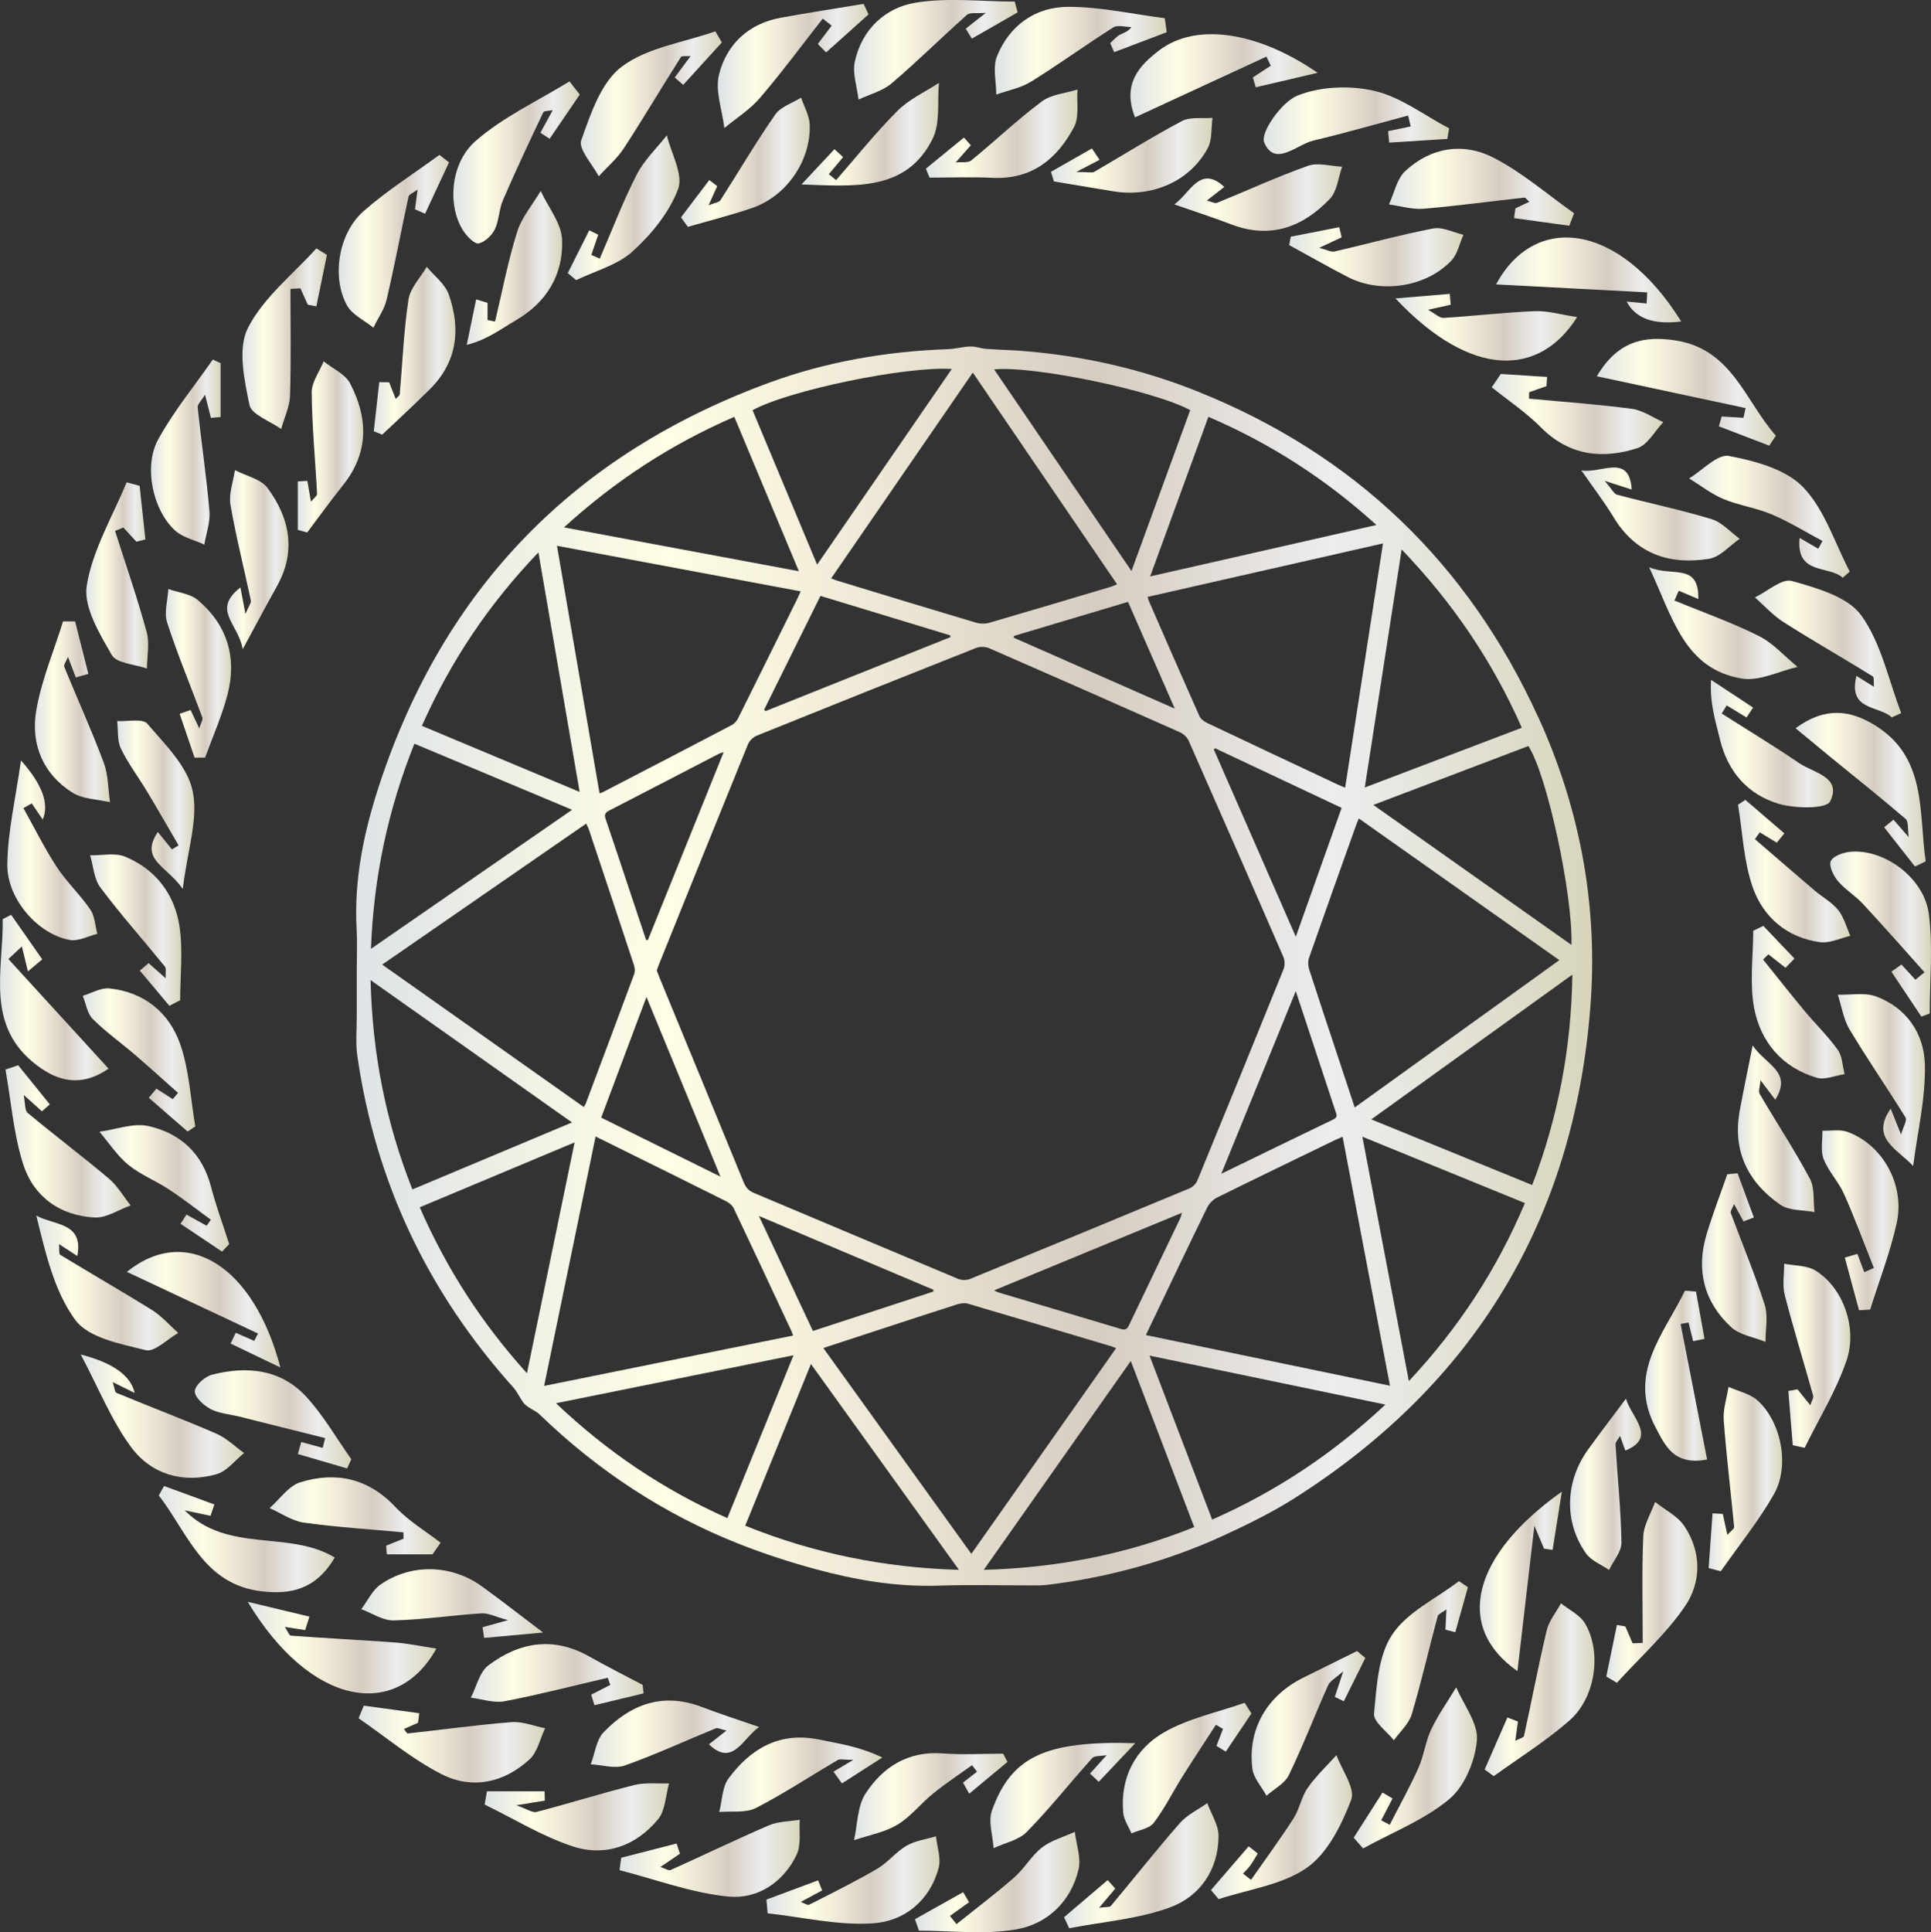
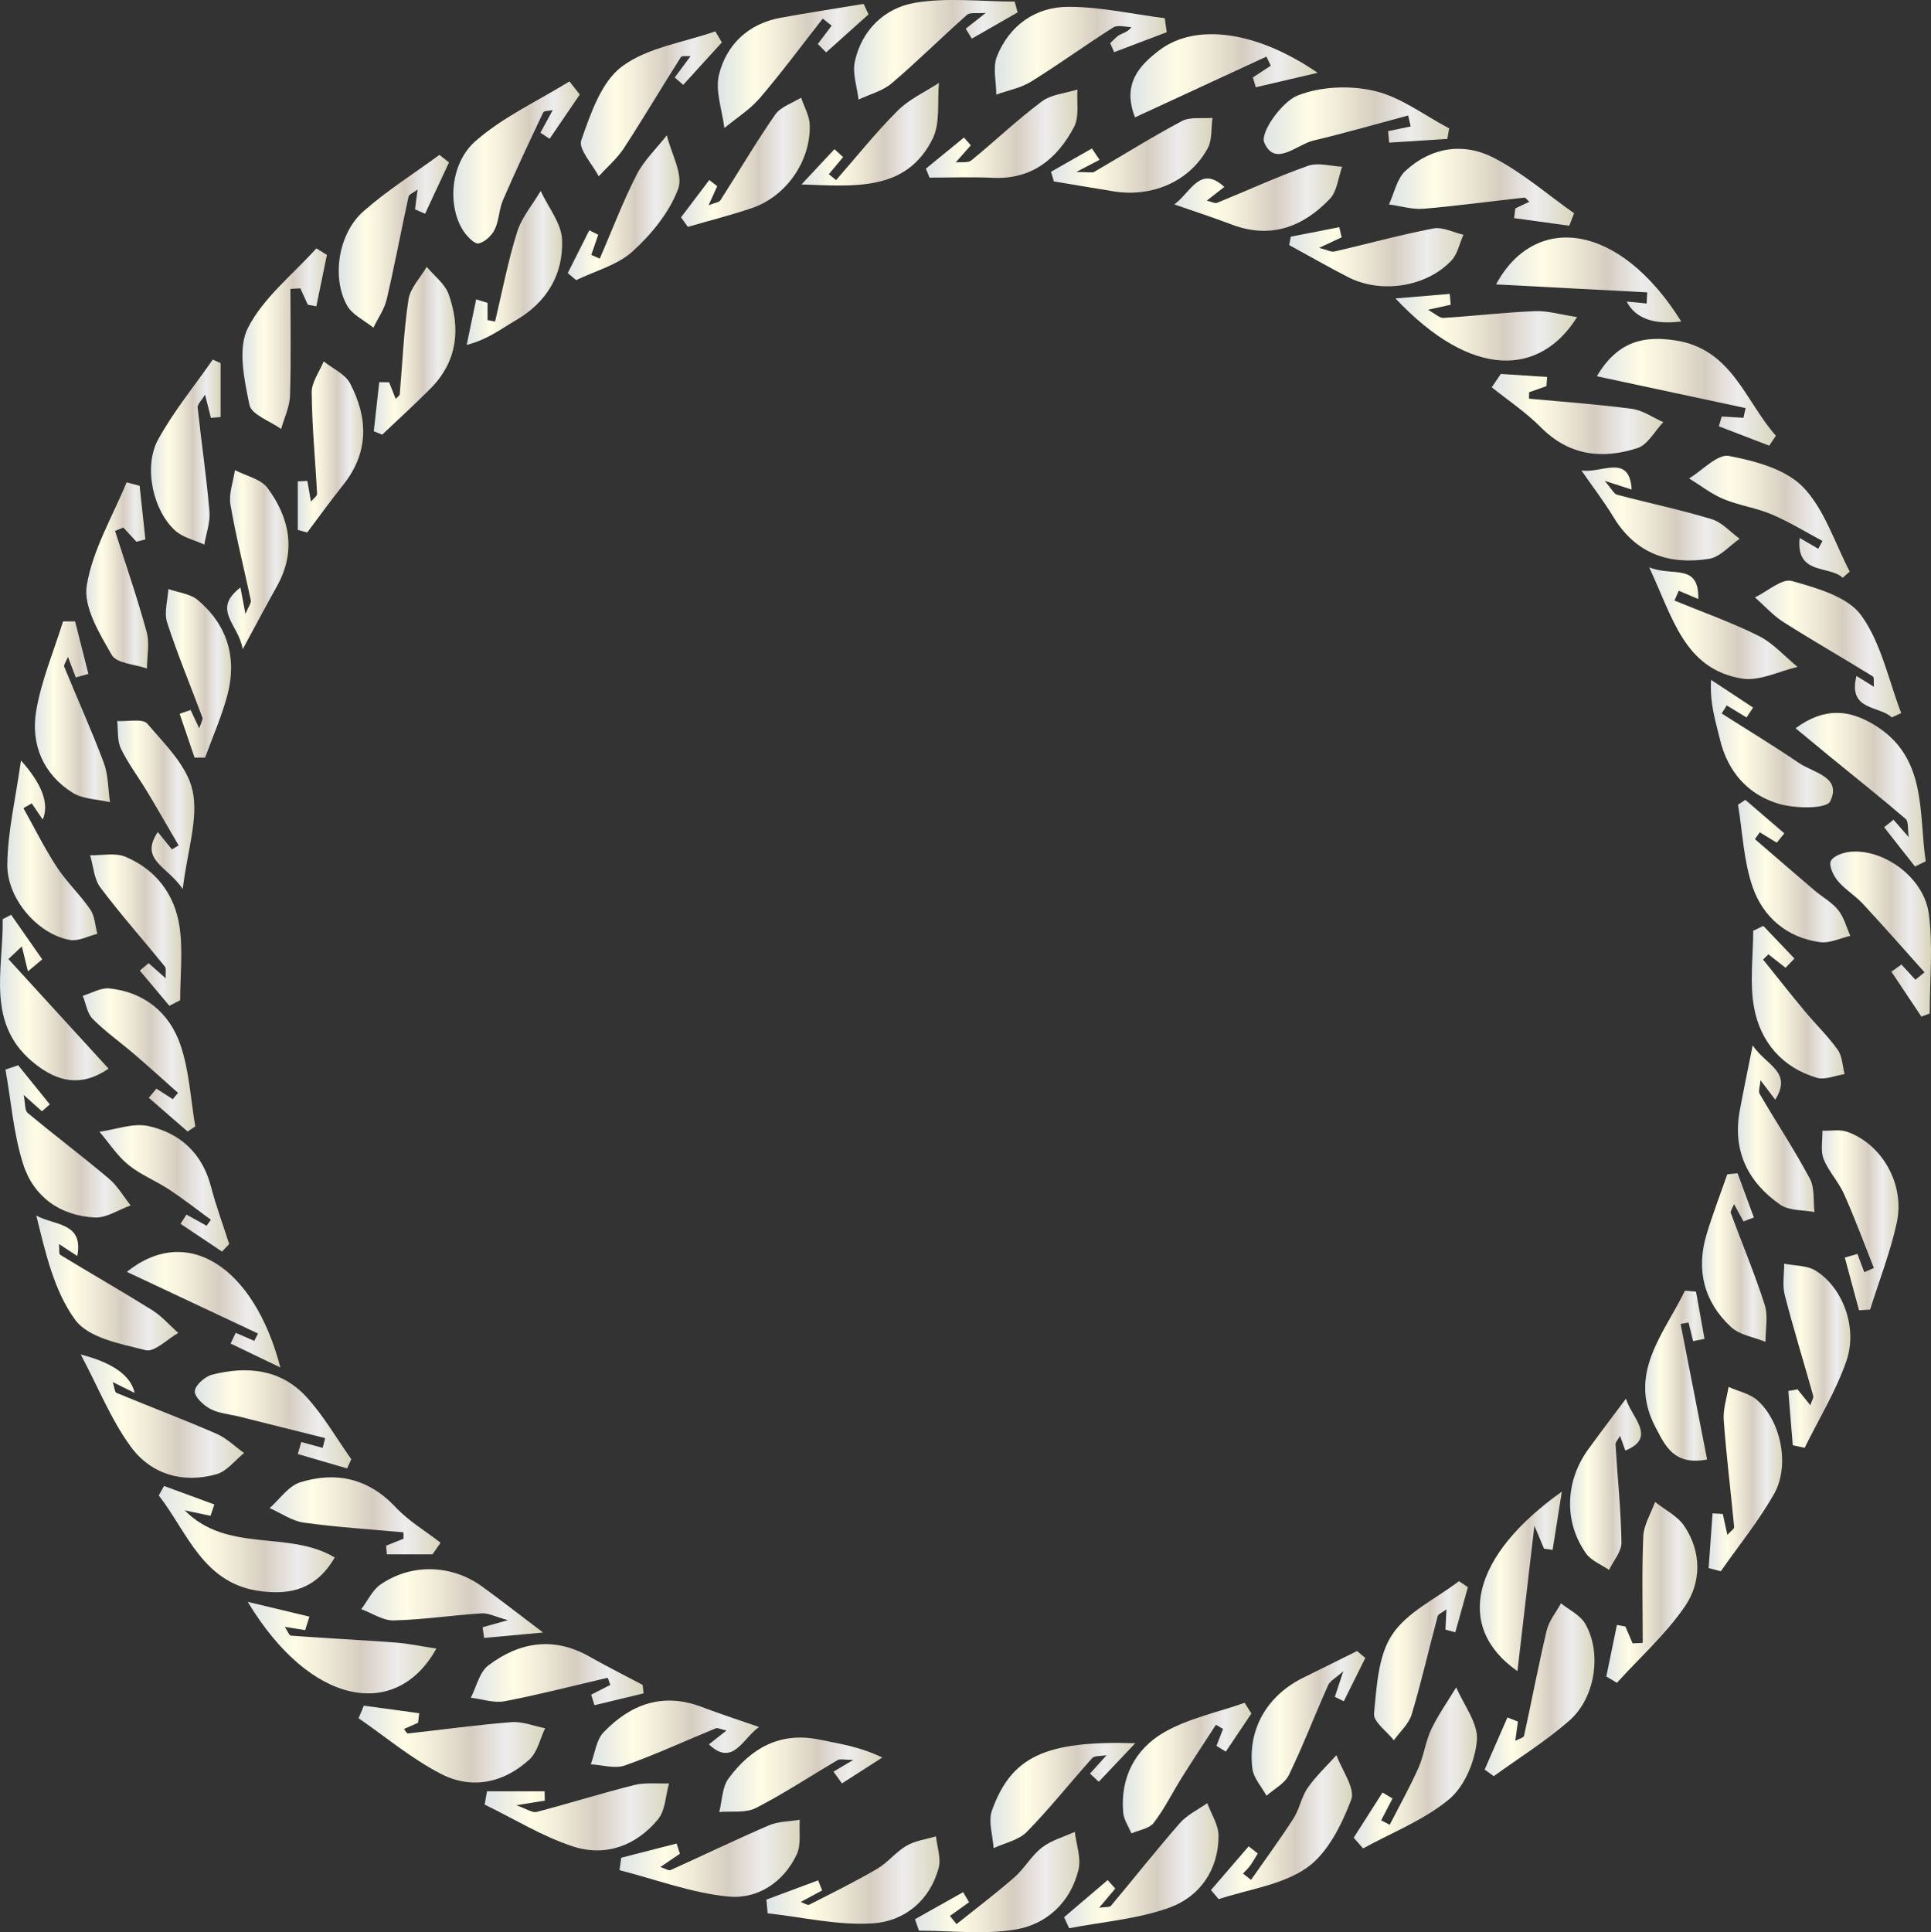
<svg xmlns="http://www.w3.org/2000/svg" xmlns:xlink="http://www.w3.org/1999/xlink" id="Layer_1" data-name="Layer 1" viewBox="0 0 512 512.27">
  <rect x="0" y="0" width="512" height="512.27" fill="#333333" stroke="none" />
  <defs>
    <style>
      .cls-1 {
        fill: url(#White_Gold);
      }

      .cls-2 {
        fill: url(#White_Gold-8);
      }

      .cls-3 {
        fill: url(#White_Gold-9);
      }

      .cls-4 {
        fill: url(#White_Gold-6);
      }

      .cls-5 {
        fill: url(#White_Gold-7);
      }

      .cls-6 {
        fill: url(#White_Gold-4);
      }

      .cls-7 {
        fill: url(#White_Gold-5);
      }

      .cls-8 {
        fill: url(#White_Gold-2);
      }

      .cls-9 {
        fill: url(#White_Gold-3);
      }

      .cls-10 {
        fill: url(#White_Gold-42);
      }

      .cls-11 {
        fill: url(#White_Gold-41);
      }

      .cls-12 {
        fill: url(#White_Gold-40);
      }

      .cls-13 {
        fill: url(#White_Gold-47);
      }

      .cls-14 {
        fill: url(#White_Gold-46);
      }

      .cls-15 {
        fill: url(#White_Gold-45);
      }

      .cls-16 {
        fill: url(#White_Gold-44);
      }

      .cls-17 {
        fill: url(#White_Gold-43);
      }

      .cls-18 {
        fill: url(#White_Gold-36);
      }

      .cls-19 {
        fill: url(#White_Gold-37);
      }

      .cls-20 {
        fill: url(#White_Gold-30);
      }

      .cls-21 {
        fill: url(#White_Gold-31);
      }

      .cls-22 {
        fill: url(#White_Gold-39);
      }

      .cls-23 {
        fill: url(#White_Gold-38);
      }

      .cls-24 {
        fill: url(#White_Gold-32);
      }

      .cls-25 {
        fill: url(#White_Gold-33);
      }

      .cls-26 {
        fill: url(#White_Gold-34);
      }

      .cls-27 {
        fill: url(#White_Gold-35);
      }

      .cls-28 {
        fill: url(#White_Gold-56);
      }

      .cls-29 {
        fill: url(#White_Gold-29);
      }

      .cls-30 {
        fill: url(#White_Gold-28);
      }

      .cls-31 {
        fill: url(#White_Gold-59);
      }

      .cls-32 {
        fill: url(#White_Gold-58);
      }

      .cls-33 {
        fill: url(#White_Gold-57);
      }

      .cls-34 {
        fill: url(#White_Gold-54);
      }

      .cls-35 {
        fill: url(#White_Gold-55);
      }

      .cls-36 {
        fill: url(#White_Gold-52);
      }

      .cls-37 {
        fill: url(#White_Gold-53);
      }

      .cls-38 {
        fill: url(#White_Gold-50);
      }

      .cls-39 {
        fill: url(#White_Gold-51);
      }

      .cls-40 {
        fill: url(#White_Gold-78);
      }

      .cls-41 {
        fill: url(#White_Gold-48);
      }

      .cls-42 {
        fill: url(#White_Gold-49);
      }

      .cls-43 {
        fill: url(#White_Gold-77);
      }

      .cls-44 {
        fill: url(#White_Gold-74);
      }

      .cls-45 {
        fill: url(#White_Gold-71);
      }

      .cls-46 {
        fill: url(#White_Gold-76);
      }

      .cls-47 {
        fill: url(#White_Gold-79);
      }

      .cls-48 {
        fill: url(#White_Gold-75);
      }

      .cls-49 {
        fill: url(#White_Gold-73);
      }

      .cls-50 {
        fill: url(#White_Gold-70);
      }

      .cls-51 {
        fill: url(#White_Gold-72);
      }

      .cls-52 {
        fill: url(#White_Gold-21);
      }

      .cls-53 {
        fill: url(#White_Gold-20);
      }

      .cls-54 {
        fill: url(#White_Gold-23);
      }

      .cls-55 {
        fill: url(#White_Gold-22);
      }

      .cls-56 {
        fill: url(#White_Gold-25);
      }

      .cls-57 {
        fill: url(#White_Gold-24);
      }

      .cls-58 {
        fill: url(#White_Gold-27);
      }

      .cls-59 {
        fill: url(#White_Gold-26);
      }

      .cls-60 {
        fill: url(#White_Gold-11);
      }

      .cls-61 {
        fill: url(#White_Gold-15);
      }

      .cls-62 {
        fill: url(#White_Gold-18);
      }

      .cls-63 {
        fill: url(#White_Gold-13);
      }

      .cls-64 {
        fill: url(#White_Gold-16);
      }

      .cls-65 {
        fill: url(#White_Gold-14);
      }

      .cls-66 {
        fill: url(#White_Gold-19);
      }

      .cls-67 {
        fill: url(#White_Gold-17);
      }

      .cls-68 {
        fill: url(#White_Gold-12);
      }

      .cls-69 {
        fill: url(#White_Gold-10);
      }

      .cls-70 {
        fill: url(#White_Gold-63);
      }

      .cls-71 {
        fill: url(#White_Gold-64);
      }

      .cls-72 {
        fill: url(#White_Gold-61);
      }

      .cls-73 {
        fill: url(#White_Gold-69);
      }

      .cls-74 {
        fill: url(#White_Gold-81);
      }

      .cls-75 {
        fill: url(#White_Gold-60);
      }

      .cls-76 {
        fill: url(#White_Gold-67);
      }

      .cls-77 {
        fill: url(#White_Gold-62);
      }

      .cls-78 {
        fill: url(#White_Gold-68);
      }

      .cls-79 {
        fill: url(#White_Gold-65);
      }

      .cls-80 {
        fill: url(#White_Gold-66);
      }

      .cls-81 {
        fill: url(#White_Gold-80);
      }
    </style>
    <linearGradient id="White_Gold" data-name="White Gold" x1="393.65" y1="447.97" x2="422.77" y2="447.97" gradientUnits="userSpaceOnUse">
      <stop offset="0" stop-color="#dee3e6" />
      <stop offset=".25" stop-color="#fffde5" />
      <stop offset=".4" stop-color="#f0ebd8" />
      <stop offset=".6" stop-color="#d6cdc1" />
      <stop offset=".79" stop-color="#ededee" />
      <stop offset="1" stop-color="#d8d5bb" />
    </linearGradient>
    <linearGradient id="White_Gold-2" data-name="White Gold" x1="190.32" y1="17.49" x2="230.29" y2="17.49" xlink:href="#White_Gold" />
    <linearGradient id="White_Gold-3" data-name="White Gold" x1="95.08" y1="462.39" x2="144.54" y2="462.39" xlink:href="#White_Gold" />
    <linearGradient id="White_Gold-4" data-name="White Gold" x1="89.82" y1="63.95" x2="119.06" y2="63.95" xlink:href="#White_Gold" />
    <linearGradient id="White_Gold-5" data-name="White Gold" x1="282.13" y1="494.62" x2="323.1" y2="494.62" xlink:href="#White_Gold" />
    <linearGradient id="White_Gold-6" data-name="White Gold" x1="368.26" y1="49.64" x2="417.36" y2="49.64" xlink:href="#White_Gold" />
    <linearGradient id="White_Gold-7" data-name="White Gold" x1="64.27" y1="89.78" x2="86.68" y2="89.78" xlink:href="#White_Gold" />
    <linearGradient id="White_Gold-8" data-name="White Gold" x1="9.25" y1="188.69" x2="29.17" y2="188.69" xlink:href="#White_Gold" />
    <linearGradient id="White_Gold-9" data-name="White Gold" x1="242.61" y1="498.96" x2="286.19" y2="498.96" xlink:href="#White_Gold" />
    <linearGradient id="White_Gold-10" data-name="White Gold" x1="465.32" y1="172.07" x2="504.1" y2="172.07" xlink:href="#White_Gold" />
    <linearGradient id="White_Gold-11" data-name="White Gold" x1="154" y1="27.52" x2="191.4" y2="27.52" xlink:href="#White_Gold" />
    <linearGradient id="White_Gold-12" data-name="White Gold" x1="65.7" y1="436.8" x2="115.71" y2="436.8" xlink:href="#White_Gold" />
    <linearGradient id="White_Gold-13" data-name="White Gold" x1="425.91" y1="422.16" x2="450.06" y2="422.16" xlink:href="#White_Gold" />
    <linearGradient id="White_Gold-14" data-name="White Gold" x1="9.63" y1="340.15" x2="47.27" y2="340.15" xlink:href="#White_Gold" />
    <linearGradient id="White_Gold-15" data-name="White Gold" x1="483.06" y1="323.51" x2="503.39" y2="323.51" xlink:href="#White_Gold" />
    <linearGradient id="White_Gold-16" data-name="White Gold" x1="396.69" y1="74.47" x2="445.78" y2="74.47" xlink:href="#White_Gold" />
    <linearGradient id="White_Gold-17" data-name="White Gold" x1="164.26" y1="492.66" x2="212.05" y2="492.66" xlink:href="#White_Gold" />
    <linearGradient id="White_Gold-18" data-name="White Gold" x1="226.47" y1="13.21" x2="269.83" y2="13.21" xlink:href="#White_Gold" />
    <linearGradient id="White_Gold-19" data-name="White Gold" x1="128.49" y1="481.67" x2="177.4" y2="481.67" xlink:href="#White_Gold" />
    <linearGradient id="White_Gold-20" data-name="White Gold" x1="447.87" y1="137" x2="490.47" y2="137" xlink:href="#White_Gold" />
    <linearGradient id="White_Gold-21" data-name="White Gold" x1="321.09" y1="484.41" x2="358.5" y2="484.41" xlink:href="#White_Gold" />
    <linearGradient id="White_Gold-22" data-name="White Gold" x1="263.77" y1="13.45" x2="309.36" y2="13.45" xlink:href="#White_Gold" />
    <linearGradient id="White_Gold-23" data-name="White Gold" x1="42.09" y1="408.05" x2="88.75" y2="408.05" xlink:href="#White_Gold" />
    <linearGradient id="White_Gold-24" data-name="White Gold" x1="423.4" y1="104.01" x2="470.87" y2="104.01" xlink:href="#White_Gold" />
    <linearGradient id="White_Gold-25" data-name="White Gold" x1="21.42" y1="375.44" x2="64.73" y2="375.44" xlink:href="#White_Gold" />
    <linearGradient id="White_Gold-26" data-name="White Gold" x1="22.88" y1="152.55" x2="39.28" y2="152.55" xlink:href="#White_Gold" />
    <linearGradient id="White_Gold-27" data-name="White Gold" x1="203.2" y1="498.42" x2="249.09" y2="498.42" xlink:href="#White_Gold" />
    <linearGradient id="White_Gold-28" data-name="White Gold" x1="299.75" y1="20.08" x2="349.37" y2="20.08" xlink:href="#White_Gold" />
    <linearGradient id="White_Gold-29" data-name="White Gold" x1="335.07" y1="32.01" x2="384.23" y2="32.01" xlink:href="#White_Gold" />
    <linearGradient id="White_Gold-30" data-name="White Gold" x1="120.2" y1="43.05" x2="153.73" y2="43.05" xlink:href="#White_Gold" />
    <linearGradient id="White_Gold-31" data-name="White Gold" x1="472.89" y1="359.44" x2="490.61" y2="359.44" xlink:href="#White_Gold" />
    <linearGradient id="White_Gold-32" data-name="White Gold" x1="358.93" y1="468.7" x2="391.63" y2="468.7" xlink:href="#White_Gold" />
    <linearGradient id="White_Gold-33" data-name="White Gold" x1="40.02" y1="119.86" x2="58.49" y2="119.86" xlink:href="#White_Gold" />
    <linearGradient id="White_Gold-34" data-name="White Gold" x1="476.1" y1="209.36" x2="510.61" y2="209.36" xlink:href="#White_Gold" />
    <linearGradient id="White_Gold-35" data-name="White Gold" x1="453.04" y1="392.13" x2="472.52" y2="392.13" xlink:href="#White_Gold" />
    <linearGradient id="White_Gold-36" data-name="White Gold" x1="487.29" y1="286.33" x2="510.39" y2="286.33" xlink:href="#White_Gold" />
    <linearGradient id="White_Gold-37" data-name="White Gold" x1="1.45" y1="302.61" x2="34.63" y2="302.61" xlink:href="#White_Gold" />
    <linearGradient id="White_Gold-38" data-name="White Gold" x1="1.94" y1="225.44" x2="25.81" y2="225.44" xlink:href="#White_Gold" />
    <linearGradient id="White_Gold-39" data-name="White Gold" x1="485.29" y1="247.63" x2="512" y2="247.63" xlink:href="#White_Gold" />
    <linearGradient id="White_Gold-40" data-name="White Gold" x1="0" y1="264.46" x2="28.8" y2="264.46" xlink:href="#White_Gold" />
    <linearGradient id="White_Gold-41" data-name="White Gold" x1="392.36" y1="419.24" x2="414.13" y2="419.24" xlink:href="#White_Gold" />
    <linearGradient id="White_Gold-42" data-name="White Gold" x1="99.1" y1="93.01" x2="120.75" y2="93.01" xlink:href="#White_Gold" />
    <linearGradient id="White_Gold-43" data-name="White Gold" x1="311.36" y1="52.38" x2="355.87" y2="52.38" xlink:href="#White_Gold" />
    <linearGradient id="White_Gold-44" data-name="White Gold" x1="33.63" y1="347.24" x2="74.34" y2="347.24" xlink:href="#White_Gold" />
    <linearGradient id="White_Gold-45" data-name="White Gold" x1="341.82" y1="68.07" x2="388.03" y2="68.07" xlink:href="#White_Gold" />
    <linearGradient id="White_Gold-46" data-name="White Gold" x1="437.29" y1="165.2" x2="476.63" y2="165.2" xlink:href="#White_Gold" />
    <linearGradient id="White_Gold-47" data-name="White Gold" x1="60.23" y1="148.38" x2="76.5" y2="148.38" xlink:href="#White_Gold" />
    <linearGradient id="White_Gold-48" data-name="White Gold" x1="21.95" y1="281" x2="51.79" y2="281" xlink:href="#White_Gold" />
    <linearGradient id="White_Gold-49" data-name="White Gold" x1="464.48" y1="265.69" x2="489.09" y2="265.69" xlink:href="#White_Gold" />
    <linearGradient id="White_Gold-50" data-name="White Gold" x1="460.83" y1="230.94" x2="490.6" y2="230.94" xlink:href="#White_Gold" />
    <linearGradient id="White_Gold-51" data-name="White Gold" x1="124.84" y1="443.99" x2="170.64" y2="443.99" xlink:href="#White_Gold" />
    <linearGradient id="White_Gold-52" data-name="White Gold" x1="23.89" y1="246.59" x2="48.07" y2="246.59" xlink:href="#White_Gold" />
    <linearGradient id="White_Gold-53" data-name="White Gold" x1="364.32" y1="440.28" x2="389.22" y2="440.28" xlink:href="#White_Gold" />
    <linearGradient id="White_Gold-54" data-name="White Gold" x1="416.3" y1="393.52" x2="435.13" y2="393.52" xlink:href="#White_Gold" />
    <linearGradient id="White_Gold-55" data-name="White Gold" x1="156.65" y1="459.65" x2="201.27" y2="459.65" xlink:href="#White_Gold" />
    <linearGradient id="White_Gold-56" data-name="White Gold" x1="95.8" y1="425.12" x2="144.01" y2="425.12" xlink:href="#White_Gold" />
    <linearGradient id="White_Gold-57" data-name="White Gold" x1="451.29" y1="333.4" x2="468.39" y2="333.4" xlink:href="#White_Gold" />
    <linearGradient id="White_Gold-58" data-name="White Gold" x1="453.62" y1="197.13" x2="486.03" y2="197.13" xlink:href="#White_Gold" />
    <linearGradient id="White_Gold-59" data-name="White Gold" x1="180.57" y1="43.01" x2="214.72" y2="43.01" xlink:href="#White_Gold" />
    <linearGradient id="White_Gold-60" data-name="White Gold" x1="436.22" y1="364.73" x2="452.64" y2="364.73" xlink:href="#White_Gold" />
    <linearGradient id="White_Gold-61" data-name="White Gold" x1="43.96" y1="178.51" x2="61.26" y2="178.51" xlink:href="#White_Gold" />
    <linearGradient id="White_Gold-62" data-name="White Gold" x1="212.5" y1="35.59" x2="248.97" y2="35.59" xlink:href="#White_Gold" />
    <linearGradient id="White_Gold-63" data-name="White Gold" x1="123.76" y1="71.03" x2="149.06" y2="71.03" xlink:href="#White_Gold" />
    <linearGradient id="White_Gold-64" data-name="White Gold" x1="26.36" y1="315.06" x2="60.77" y2="315.06" xlink:href="#White_Gold" />
    <linearGradient id="White_Gold-65" data-name="White Gold" x1="297.71" y1="468.75" x2="331.81" y2="468.75" xlink:href="#White_Gold" />
    <linearGradient id="White_Gold-66" data-name="White Gold" x1="369.99" y1="86.76" x2="418.18" y2="86.76" xlink:href="#White_Gold" />
    <linearGradient id="White_Gold-67" data-name="White Gold" x1="262.6" y1="476.03" x2="301.02" y2="476.03" xlink:href="#White_Gold" />
    <linearGradient id="White_Gold-68" data-name="White Gold" x1="395.54" y1="109.76" x2="441.02" y2="109.76" xlink:href="#White_Gold" />
    <linearGradient id="White_Gold-69" data-name="White Gold" x1="78.96" y1="118.49" x2="96.31" y2="118.49" xlink:href="#White_Gold" />
    <linearGradient id="White_Gold-70" data-name="White Gold" x1="245.49" y1="35.44" x2="285.68" y2="35.44" xlink:href="#White_Gold" />
    <linearGradient id="White_Gold-71" data-name="White Gold" x1="31.06" y1="213.34" x2="51.51" y2="213.34" xlink:href="#White_Gold" />
    <linearGradient id="White_Gold-72" data-name="White Gold" x1="190.69" y1="470.52" x2="233.94" y2="470.52" xlink:href="#White_Gold" />
    <linearGradient id="White_Gold-73" data-name="White Gold" x1="71.5" y1="401.88" x2="116.83" y2="401.88" xlink:href="#White_Gold" />
    <linearGradient id="White_Gold-74" data-name="White Gold" x1="460.81" y1="299.25" x2="481.12" y2="299.25" xlink:href="#White_Gold" />
    <linearGradient id="White_Gold-75" data-name="White Gold" x1="331.86" y1="456.9" x2="362.02" y2="456.9" xlink:href="#White_Gold" />
    <linearGradient id="White_Gold-76" data-name="White Gold" x1="51.64" y1="376.3" x2="93.14" y2="376.3" xlink:href="#White_Gold" />
    <linearGradient id="White_Gold-77" data-name="White Gold" x1="278.67" y1="41.16" x2="321.49" y2="41.16" xlink:href="#White_Gold" />
    <linearGradient id="White_Gold-78" data-name="White Gold" x1="226.45" y1="476.33" x2="267.14" y2="476.33" xlink:href="#White_Gold" />
    <linearGradient id="White_Gold-79" data-name="White Gold" x1="419.3" y1="136.26" x2="461.28" y2="136.26" xlink:href="#White_Gold" />
    <linearGradient id="White_Gold-80" data-name="White Gold" x1="150.54" y1="55.08" x2="180.16" y2="55.08" xlink:href="#White_Gold" />
    <linearGradient id="White_Gold-81" data-name="White Gold" x1="94.42" y1="256.13" x2="422.14" y2="256.13" xlink:href="#White_Gold" />
  </defs>
  <g>
    <path class="cls-1" d="M393.65,469.14c2.01-4.6,4.02-9.21,6.04-13.81,.93,.36,1.86,.73,2.79,1.09-.22,1.57-.43,3.13-.7,5.09,.97-.53,2.21-.8,2.32-1.32,2.05-9.3,3.8-18.68,6.01-27.94,.61-2.55,2.48-4.8,3.78-7.19,2.18,1.77,5.07,3.11,6.4,5.38,4.47,7.61,2.79,19.59-4.12,25.67-6.22,5.47-13.36,9.9-20.1,14.78-.8-.58-1.61-1.16-2.41-1.74Z" />
    <path class="cls-8" d="M230.29,3.82c-3.75,3.36-7.5,6.71-11.25,10.07-.73-.74-1.47-1.48-2.2-2.23,1.22-1.62,2.45-3.24,3.67-4.86-.79-.62-1.58-1.25-2.36-1.87-5.52,7.04-10.84,14.24-16.65,21.03-2.65,3.09-6.26,5.35-9.44,7.98-.57-4.77-2.51-9.9-1.4-14.25,2.04-7.96,7.79-13.41,16.31-14.98,7.32-1.34,14.68-2.46,22.02-3.68,.43,.93,.87,1.85,1.3,2.78Z" />
    <path class="cls-9" d="M96.47,452.2c4.9,.67,9.79,1.34,14.69,2.01-.11,.85-.21,1.7-.32,2.54-1.23,.54-2.46,1.08-3.74,1.64,.42,.49,.77,1.21,1.04,1.18,9.16-1,18.29-2.28,27.47-3,2.92-.23,5.95,1.04,8.93,1.62-1.34,2.79-2.02,6.3-4.14,8.25-6.75,6.22-15.21,8.05-23.31,3.93-7.83-3.98-14.71-9.81-22.01-14.83,.46-1.12,.92-2.23,1.39-3.35Z" />
    <path class="cls-6" d="M119.06,43.05c-2.12,4.54-4.24,9.07-6.35,13.61-.89-.39-1.78-.77-2.68-1.16,.2-1.54,.41-3.09,.69-5.24-1.17,.87-2.27,1.26-2.4,1.86-1.97,9.07-3.67,18.21-5.79,27.25-.61,2.63-2.32,5.01-3.52,7.5-2.37-1.92-5.58-3.38-6.97-5.85-4.18-7.43-2.33-19.16,4.33-25.01,6.26-5.5,13.4-10.01,20.15-14.95,.85,.67,1.69,1.33,2.54,2Z" />
    <path class="cls-7" d="M282.13,508.29c3.86-3.28,7.71-6.57,11.57-9.85,.67,.75,1.34,1.5,2.01,2.25-1.22,1.46-2.45,2.91-4.28,5.09,1.66-.25,2.76-.07,3.14-.52,6.12-7.29,12-14.77,18.26-21.92,1.93-2.2,4.83-3.56,7.28-5.3,1.05,2.9,3,5.81,2.99,8.71-.04,8.99-4.96,16.03-12.89,18.94-8.45,3.1-17.78,3.78-26.72,5.52-.45-.97-.91-1.95-1.36-2.92Z" />
    <path class="cls-4" d="M416.08,59.84c-4.87-.67-9.75-1.34-14.62-2.01,.11-.86,.23-1.73,.34-2.59,1.2-.57,2.4-1.13,3.69-1.74-.56-.49-.98-1.14-1.32-1.11-8.91,.97-17.8,2.21-26.72,2.95-3.01,.25-6.11-.73-9.17-1.14,1.4-3.01,2.09-6.79,4.35-8.88,6.83-6.32,15.43-7.63,23.47-3.47,7.59,3.93,14.22,9.72,21.27,14.69-.43,1.1-.85,2.2-1.28,3.3Z" />
    <path class="cls-5" d="M86.68,67.58c-.93,4.54-1.87,9.08-2.8,13.63-.76-.14-1.51-.29-2.27-.43-.66-1.45-1.32-2.89-1.97-4.34-.88,.05-1.76,.1-2.63,.15,0,9.44,.19,18.88-.11,28.3-.1,2.97-1.53,5.89-2.35,8.84-2.93-2.1-7.87-3.79-8.41-6.38-1.37-6.67-3.17-14.95-.42-20.38,4.07-8.04,11.92-14.18,18.16-21.12,.94,.58,1.88,1.16,2.82,1.74Z" />
    <path class="cls-2" d="M19.91,164.72c1.17,4.65,2.35,9.29,3.52,13.94-1.11,.31-2.22,.63-3.33,.94-.61-1.6-1.22-3.21-2.08-5.45-.49,1.26-1.19,2.13-.98,2.64,3.46,8.47,7.25,16.82,10.46,25.38,1.22,3.25,1.15,6.98,1.67,10.5-3.34-.78-7.16-.78-9.91-2.5-7.85-4.91-11.13-12.87-9.68-21.62,1.35-8.11,4.68-15.89,7.14-23.81,1.06,0,2.12,0,3.18,0Z" />
    <path class="cls-3" d="M242.61,508.81c4.26-2.39,8.51-4.78,12.77-7.17,.52,.89,1.04,1.78,1.57,2.67-1.69,1.21-3.38,2.42-5.07,3.63,.58,.73,1.16,1.45,1.74,2.18,5.13-4.12,10.4-8.08,15.34-12.41,2.68-2.35,4.51-5.73,7.3-7.89,2.49-1.93,5.79-2.82,8.73-4.17,.39,3.36,1.73,6.96,.97,10.05-2.09,8.6-8.38,14.44-16.66,15.84-8.32,1.41-17.08,.31-25.64,.31-.35-1.02-.7-2.03-1.06-3.05Z" />
    <path class="cls-69" d="M501.61,190.2c-3.41-3.22-11.69-1.68-9.38-11.01,1.59,.99,2.93,1.83,4.64,2.89-.11-1.2,.11-2.5-.3-2.76-7.86-4.85-15.88-9.44-23.68-14.39-2.79-1.77-5.06-4.34-7.57-6.55,3.31-1.58,7.16-5.1,9.81-4.35,6.58,1.87,14.75,4.13,18.35,9.09,5.33,7.35,7.25,17.16,10.62,25.93-.83,.38-1.66,.76-2.49,1.14Z" />
    <path class="cls-60" d="M191.4,11.25c-3.42,3.75-6.84,7.5-10.26,11.25-.74-.65-1.49-1.31-2.23-1.96,1.33-1.8,2.67-3.61,4.2-5.67-1.01,.09-2.31-.15-2.58,.27-5.09,8.02-9.93,16.21-15.12,24.17-1.8,2.75-4.42,4.97-6.66,7.43-1.68-3.23-5.46-7.22-4.63-9.56,2.49-7.03,5.27-15.43,10.76-19.53,6.79-5.08,16.4-6.39,24.79-9.34,.58,.98,1.16,1.96,1.74,2.95Z" />
    <path class="cls-68" d="M80.92,432.17c-1.6-.25-3.2-.51-5.4-.85,.73,1.07,1.13,2.28,1.63,2.32,9.21,.68,18.44,1.14,27.65,1.82,3.4,.25,6.77,.98,10.9,1.61-10.6,19.13-33.4,15.25-50.01-12.39,6.51,1.56,11.44,2.74,16.36,3.92-.38,1.19-.76,2.38-1.14,3.58Z" />
    <path class="cls-63" d="M425.91,444.46c.94-4.55,1.87-9.11,2.81-13.66,.75,.14,1.49,.27,2.24,.41,.64,1.49,1.29,2.98,1.93,4.47,.89-.04,1.79-.08,2.68-.12,0-9.43-.26-18.86,.15-28.27,.14-3.07,2.04-6.07,3.13-9.1,2.64,2.12,5.99,3.76,7.78,6.44,4.55,6.84,4.53,14.83,.13,21.24-5.07,7.4-11.95,13.57-18.04,20.27-.94-.56-1.88-1.12-2.82-1.67Z" />
    <path class="cls-65" d="M20.5,332.99c-1.83-1.19-3.13-2.04-4.86-3.17,.13,1.3-.08,2.6,.34,2.86,8.09,4.94,16.33,9.64,24.37,14.66,2.56,1.6,4.62,4.01,6.91,6.05-2.91,1.64-6.28,5.15-8.64,4.56-6.62-1.64-15.17-3.25-18.67-8.02-5.66-7.71-7.91-17.93-10.33-27.66,4.74,2.65,12.63,1.73,10.87,10.71Z" />
    <path class="cls-61" d="M496.85,336.16c-2.6-6.54-5.03-13.15-7.89-19.57-1.45-3.27-4.13-6.01-5.43-9.31-.86-2.2-.27-4.98-.32-7.51,2.23,.07,4.65-.41,6.64,.31,9.23,3.33,15.28,13.93,13.08,24.07-1.7,7.82-4.67,15.37-7.07,23.04-.98,.06-1.96,.12-2.94,.18-1.26-4.65-2.52-9.31-3.77-13.96,1.11-.33,2.22-.65,3.34-.98,.61,1.62,1.21,3.24,1.82,4.85,.85-.37,1.69-.75,2.54-1.12Z" />
    <path class="cls-64" d="M396.69,75.39c10.2-18.98,32.58-16.6,49.09,9.84q-11.03,1.38-14.48-5.29c1.95,.19,3.63,.35,5.31,.52,.05-.98,.09-1.97,.14-2.95-13.05-.69-26.1-1.37-40.06-2.11Z" />
    <path class="cls-67" d="M164.71,492.52c4.9-1.26,9.8-2.52,14.69-3.77,.29,.9,.59,1.81,.88,2.71-1.54,1.05-3.09,2.09-5.18,3.51,1.29,.41,2.19,1.04,2.71,.81,8.7-3.91,17.28-8.08,26.04-11.84,2.49-1.07,5.45-1.03,8.2-1.49-.21,3.09,.43,6.59-.8,9.2-3.51,7.45-10.47,11.91-18.13,11.16-9.76-.96-19.25-4.54-28.86-7,.15-1.09,.3-2.18,.45-3.28Z" />
    <path class="cls-62" d="M269.83,3.28c-4.05,2.32-8.1,4.64-12.15,6.96-.54-.88-1.08-1.76-1.62-2.64,1.49-1.18,2.99-2.35,5.32-4.19-2.33,.21-4.17-.2-4.99,.53-6.74,5.97-13.12,12.34-19.98,18.16-2.41,2.04-5.82,2.9-8.77,4.3-.39-3.36-1.66-6.92-.99-10.05,1.82-8.43,7.94-14.22,15.87-15.59,8.61-1.49,17.67-.34,26.53-.34,.26,.95,.51,1.91,.77,2.86Z" />
    <path class="cls-66" d="M129.11,474.91h15.29c.02,.82,.03,1.65,.05,2.47-1.99,.32-3.99,.64-7.57,1.22,2.79,.96,4.28,2.07,5.41,1.77,8.66-2.26,17.21-4.96,25.9-7.13,2.92-.73,6.13-.32,9.21-.43-.92,3.21-.97,7.13-2.91,9.5-5.82,7.07-14.01,10.03-22.64,7.19-8.12-2.67-15.59-7.31-23.35-11.08,.21-1.17,.41-2.33,.62-3.5Z" />
    <path class="cls-53" d="M488.6,153.17c-3.69-3.38-12.46-.61-11.43-10.55,1.9,1.11,3.42,1.99,4.94,2.87,.37-.69,.75-1.38,1.12-2.07-4.48-2.38-8.82-5.07-13.47-7.05-4.1-1.74-8.67-2.36-12.79-4.07-3.23-1.35-6.09-3.61-9.11-5.46,3.55-2.14,7.53-6.54,10.57-5.96,6.93,1.32,15.04,3.49,19.64,8.25,5.73,5.93,8.4,14.8,12.39,22.4-.62,.54-1.24,1.09-1.86,1.63Z" />
    <path class="cls-52" d="M321.09,501.08c3.33-3.86,6.66-7.73,9.99-11.59,.81,.63,1.61,1.27,2.42,1.9-.65,1.06-1.25,2.15-1.97,3.16-.57,.78-1.29,1.45-1.95,2.17,.71,.55,1.42,1.1,2.13,1.66,3.77-5.41,7.69-10.72,11.25-16.26,1.6-2.49,2.09-5.72,3.78-8.14,2.18-3.13,5.05-5.79,7.62-8.66,1.45,4,5.06,8.83,3.91,11.84-2.54,6.64-6.24,14.14-11.76,18.01-6.53,4.58-15.49,5.71-23.39,8.33-.68-.81-1.36-1.61-2.04-2.42Z" />
    <path class="cls-55" d="M309.36,8.54c-4.65,1.76-9.3,3.53-13.95,5.29-.35-.8-.69-1.6-1.04-2.4,.83-.75,1.56-1.66,2.51-2.19,.96-.54,2.14-.71,3.11-2.07-1.62,0-3.65-.63-4.81,.1-7.34,4.65-14.38,9.78-21.77,14.36-2.74,1.7-6.15,2.33-9.25,3.45,0-3.42-1-7.23,.19-10.17,3.32-8.24,10.24-13.08,18.91-13.1,8.52-.01,17.05,1.93,25.57,3.02,.18,1.24,.35,2.47,.53,3.71Z" />
    <path class="cls-54" d="M88.75,412.93c-4.99,8.53-11.74,9.81-19.2,8.98-15.64-1.75-19.73-15.49-27.45-25.44,.46-.84,.93-1.67,1.39-2.51,4.45,1.63,8.9,3.27,13.34,4.9-.34,1-.67,2.01-1.01,3.01-1.86-.39-3.71-.78-6.86-1.45,11.36,11.47,27.62,5.16,39.79,12.5Z" />
    <path class="cls-57" d="M469.11,118.15c-4.45-1.71-8.91-3.42-13.36-5.13,.25-.87,.51-1.73,.76-2.6,1.92,.11,3.85,.23,5.77,.34,.19-.86,.37-1.71,.56-2.57-12.83-2.74-25.67-5.49-39.44-8.44,5.71-9.68,12.93-10.66,20.66-9.53,15.18,2.22,18.64,16.1,26.81,25.29-.58,.88-1.17,1.75-1.75,2.63Z" />
    <path class="cls-56" d="M21.42,359.1q12.79,3.32,14.28,10.19c-2.02-1-3.63-1.79-5.81-2.87,.46,1.37,.51,2.65,1,2.86,8.81,3.65,17.73,7.02,26.47,10.81,2.69,1.16,4.92,3.39,7.36,5.13-2.41,1.93-4.54,4.83-7.28,5.61-8.93,2.54-17.35,.05-22.7-7.2-5.21-7.06-8.55-15.51-13.33-24.53Z" />
    <path class="cls-59" d="M37.02,128.8c.51,4.74,1.02,9.47,1.53,14.21-.79,.2-1.59,.41-2.38,.61-1.16-1.25-2.31-2.51-3.47-3.76-.73,.3-1.46,.6-2.19,.9,2.84,8.92,5.91,17.78,8.38,26.8,.82,3.01,.09,6.44,.07,9.67-3.21-1.13-8.03-1.34-9.32-3.58-3.26-5.68-7.56-12.7-6.64-18.4,1.53-9.45,6.85-18.29,10.57-27.38,1.15,.31,2.3,.62,3.45,.93Z" />
    <path class="cls-58" d="M203.2,503.62c4.58-1.7,9.15-3.4,13.73-5.11,.35,.89,.71,1.78,1.06,2.68-1.75,.94-3.5,1.88-5.68,3.05,.97,.34,1.82,.95,2.25,.73,6.05-3.08,12.16-6.09,18.02-9.52,2.82-1.65,4.96-4.48,7.78-6.11,2.31-1.34,5.19-1.71,7.82-2.5,.28,2.79,1.38,5.8,.71,8.34-2.34,8.81-9.17,14.2-17.5,14.74-9.19,.6-18.56-1.66-27.85-2.67l-.33-3.62Z" />
-     <path class="cls-30" d="M349.37,19.3c-6.37,1.49-11.39,2.66-16.41,3.84-.25-.87-.5-1.74-.76-2.62,1.58-1.03,3.16-2.07,4.74-3.1-.38-.8-.76-1.61-1.15-2.41-11.51,5.32-23.02,10.64-34.84,16.1-3.47-8.83,1.1-13.71,6.41-17.76,9.57-7.31,25.77-5.22,42,5.95Z" />
+     <path class="cls-30" d="M349.37,19.3c-6.37,1.49-11.39,2.66-16.41,3.84-.25-.87-.5-1.74-.76-2.62,1.58-1.03,3.16-2.07,4.74-3.1-.38-.8-.76-1.61-1.15-2.41-11.51,5.32-23.02,10.64-34.84,16.1-3.47-8.83,1.1-13.71,6.41-17.76,9.57-7.31,25.77-5.22,42,5.95" />
    <path class="cls-29" d="M383.75,36.83c-5.14,.33-10.28,.65-15.42,.98-.09-1.02-.18-2.04-.27-3.05,2-.41,3.99-.83,5.99-1.24-.23-.97-.46-1.93-.69-2.9-8.36,2.24-16.68,4.64-25.09,6.64-4.48,1.06-10.24,7.16-13.06,.52-1.12-2.63,4.63-10.78,8.83-12.45,6.09-2.43,13.97-2.75,20.44-1.22,6.98,1.65,13.2,6.48,19.76,9.92-.16,.94-.32,1.87-.48,2.81Z" />
    <path class="cls-20" d="M153.73,25.06c-2.67,3.91-5.33,7.82-8,11.73-.82-.53-1.64-1.07-2.45-1.6,1.04-1.9,2.08-3.8,3.27-5.98-.98,.21-2.3,.13-2.51,.58-3.66,7.71-7.3,15.45-10.69,23.29-1.05,2.44-1.01,5.37-2.16,7.74-.79,1.62-2.62,3.34-4.28,3.72-1.03,.23-2.95-1.73-3.9-3.1-4.35-6.32-3.89-17.95,3.08-24.05,7.31-6.4,16.52-10.63,24.9-15.81,.91,1.16,1.83,2.33,2.74,3.49Z" />
    <path class="cls-21" d="M475.35,383.16c-.39-4.8-.79-9.59-1.18-14.39,.81-.14,1.62-.28,2.44-.43,1.02,1.26,2.04,2.53,3.39,4.21,.35-1.09,.93-1.92,.76-2.54-2.49-8.9-5.24-17.73-7.54-26.68-.67-2.61-.13-5.53-.15-8.3,2.78,.56,5.98,.42,8.26,1.8,7.18,4.36,11.32,15.04,8.26,23.93-2.76,8.02-7.32,15.42-11.09,23.09-1.05-.23-2.1-.46-3.15-.69Z" />
    <path class="cls-24" d="M358.93,487.21c2.55-3.99,5.09-7.99,7.64-11.98,.89,.53,1.78,1.06,2.66,1.58-1,1.93-2.01,3.86-3.01,5.8,.76,.39,1.51,.78,2.27,1.17,2.56-5.02,5.32-9.96,7.62-15.1,1.45-3.25,1.86-6.98,3.38-10.19,1.85-3.89,4.39-7.45,6.63-11.15,1.99,4.69,5.86,9.55,5.48,14.04-.47,5.47-3.23,12.18-7.32,15.59-6.63,5.54-15.14,8.83-22.86,13.08-.83-.95-1.66-1.89-2.49-2.84Z" />
    <path class="cls-25" d="M58.49,96.29v14.29c-.86,.06-1.72,.13-2.57,.19-.44-1.71-.87-3.42-1.56-6.14-.99,1.65-2.05,2.59-1.96,3.4,.98,9.19,2.34,18.34,3.14,27.55,.25,2.87-.88,5.86-1.37,8.79-2.59-1.19-5.66-1.86-7.69-3.68-5.91-5.28-8.51-16.97-4.56-24.16,4.1-7.47,9.61-14.16,14.5-21.2,.69,.32,1.39,.63,2.08,.95Z" />
    <path class="cls-26" d="M507.75,229.72c-2.73-3.47-5.46-6.93-8.18-10.4,.83-.67,1.66-1.33,2.48-2,1.1,1.26,2.21,2.52,4.05,4.62-.33-2.23-.03-4.15-.8-4.81-6.56-5.62-13.31-11-20-16.46-2.82-2.31-5.62-4.64-9.21-7.6,7.89-5.81,14.44-4.7,20.58-1.07,14.39,8.51,12,23.25,13.93,36.35-.95,.46-1.91,.92-2.86,1.38Z" />
    <path class="cls-27" d="M453.04,415.74c.35-4.84,.69-9.68,1.04-14.52,.9,.05,1.81,.1,2.71,.15,.36,1.64,.72,3.29,1.22,5.54,.87-.98,1.84-1.57,1.8-2.08-.89-9.44-2.07-18.85-2.77-28.3-.22-2.9,.82-5.89,1.28-8.84,2.58,1.16,5.65,1.78,7.66,3.57,6.3,5.63,8.66,17.35,4.39,24.85-4.08,7.17-9.35,13.66-14.1,20.45-1.07-.27-2.15-.55-3.22-.82Z" />
-     <path class="cls-18" d="M507.27,309.12c-4.25-4.54-11.38-7.31-5.97-15.21,1,2.49,1.68,4.2,2.75,6.86,.58-2.03,1.66-3.73,1.2-4.49-4.84-7.85-10.1-15.44-14.84-23.35-1.63-2.72-2.11-6.12-3.12-9.21,3.38,.09,7.06-.66,10.07,.43,8.12,2.94,12.77,9.88,13.01,17.88,.27,8.99-1.96,18.06-3.1,27.09Z" />
    <path class="cls-19" d="M4.82,282.42c2.8,3.46,5.59,6.92,8.39,10.37-.7,.61-1.39,1.22-2.09,1.84-1.35-1.21-2.7-2.42-4.85-4.35,.45,2.19,.25,4.09,1.06,4.77,7.1,5.91,14.48,11.47,21.54,17.42,2.29,1.93,3.87,4.72,5.77,7.11-3.18,1.14-6.42,3.36-9.54,3.2-9.19-.47-16.21-5.53-18.96-14.14-2.56-8.04-3.2-16.69-4.69-25.08,1.12-.38,2.24-.76,3.37-1.14Z" />
    <path class="cls-23" d="M11.33,217.28c-1.07-1.57-1.99-2.93-2.91-4.29-.74,.42-1.47,.84-2.21,1.26,2.92,5.22,5.58,10.61,8.85,15.61,2.61,3.99,6.19,7.33,8.89,11.27,1.2,1.75,1.27,4.27,1.86,6.45-2.42,.59-4.99,2.01-7.25,1.62-8.34-1.42-16.73-10.76-16.62-20.03,.1-8.77,2.22-17.52,3.62-27.56q8.45,9.44,5.77,15.67Z" />
    <path class="cls-22" d="M510.28,257.77c-5.44-6.07-10.81-12.19-16.35-18.16-2.03-2.19-4.72-3.78-6.63-6.05-1.18-1.41-2.44-4.06-1.86-5.29,.64-1.36,3.31-2.28,5.18-2.45,8.88-.83,19.51,6.83,20.79,16.39,1.16,8.68,.25,17.64,.25,26.48-.74,.27-1.48,.55-2.21,.82-2.65-3.97-5.31-7.94-7.96-11.91,.89-.63,1.78-1.26,2.67-1.89,1.23,1.34,2.47,2.69,3.7,4.03,.81-.66,1.61-1.32,2.42-1.97Z" />
    <path class="cls-12" d="M28.8,283.32c-7.5,5.11-13.61,3.21-19.05-.91-13.82-10.47-8.83-25.2-9.03-38.73,.74-.38,1.48-.77,2.23-1.15,2.75,3.94,5.5,7.87,8.25,11.81-1.26,1.06-2.53,2.12-3.79,3.18-.54-2.2-1.08-4.4-1.62-6.6-1.19,1.11-2.38,2.23-3.57,3.34,8.74,9.56,17.48,19.11,26.57,29.06Z" />
    <path class="cls-11" d="M414.13,395.44c-1.1,6.89-1.78,11.18-2.46,15.47-.76-.11-1.52-.23-2.28-.34-.62-1.47-1.24-2.94-2.55-6.07-1.58,13.6-2.96,25.39-4.49,38.55-16.92-11.84-11.9-30.79,11.78-47.6Z" />
    <path class="cls-10" d="M99.1,114.36c.49-4.35,.98-8.7,1.46-13.05,.87,.02,1.75,.04,2.62,.05,.56,1.42,1.11,2.83,1.73,4.39,.48-.51,1.04-.83,1.08-1.2,.74-8.39,1.06-16.83,2.32-25.14,.47-3.06,3.16-5.79,4.83-8.67,2,2.41,4.85,4.52,5.83,7.29,3.23,9.11,2.31,17.82-4.86,25.02-4.15,4.17-8.51,8.13-12.77,12.18-.74-.3-1.49-.6-2.23-.9Z" />
    <path class="cls-17" d="M311.36,54.19c4.2-2.95,6.82-10.64,13.26-4.63-1.44,1.12-2.8,2.18-4.64,3.62,1.3,.31,2.15,.82,2.71,.6,8.05-3.27,15.95-6.94,24.13-9.82,2.66-.94,6.01,.1,9.05,.24-1.04,2.88-1.32,6.49-3.26,8.52-7.14,7.47-15.73,10.73-26.07,6.79-5.01-1.91-10.12-3.55-15.18-5.32Z" />
    <path class="cls-16" d="M74.34,362.54c-5.68-2.73-9.44-4.54-13.2-6.34,.45-.95,.91-1.9,1.36-2.85,1.64,.71,3.27,1.43,4.91,2.14,.33-.65,.67-1.3,1-1.95-11.27-5.3-22.54-10.59-34.78-16.35,15.96-12.82,33.72-1.41,40.71,25.35Z" />
    <path class="cls-15" d="M342.24,62.75c4.29-.84,8.58-1.68,12.87-2.52,.21,.9,.42,1.79,.63,2.69-1.65,.77-3.31,1.54-5.97,2.78,1.99,.5,3.13,1.18,4.07,.97,8.74-2,17.4-4.42,26.19-6.1,2.47-.47,5.33,1.06,8,1.67-1.04,2.31-1.56,5.11-3.2,6.84-6.67,7.05-18.68,8.86-27.39,4.39-5.27-2.71-10.42-5.66-15.62-8.5,.14-.74,.28-1.48,.42-2.22Z" />
    <path class="cls-14" d="M437.29,150.39c6.04,2.61,13.25-1.31,13.01,8.42-1.9-.81-3.54-1.51-5.18-2.2-.38,.87-.76,1.74-1.14,2.61,7.47,3.07,15.14,5.77,22.35,9.38,3.84,1.92,6.89,5.42,10.29,8.21-4.93,1.13-10.13,3.86-14.75,3.09-15.27-2.54-18.31-16.08-24.59-29.49Z" />
    <path class="cls-13" d="M63.75,155.75c.48,2.51,.78,4.08,1.33,7.01,.88-2.12,1.57-2.93,1.43-3.57-1.79-8.47-3.95-16.88-5.41-25.4-.49-2.9,.74-6.09,1.19-9.15,2.94,1.53,6.88,2.34,8.65,4.74,5.88,7.97,7.68,16.78,2.48,26.05-2.7,4.82-5.28,9.71-9.07,16.69-1.13-6.81-8.32-10.36-.61-16.37Z" />
    <path class="cls-41" d="M49.75,299.99c-3.43-2.98-6.87-5.97-10.3-8.95,.67-.81,1.35-1.62,2.02-2.42,1.45,.93,2.9,1.86,4.34,2.79,.46-.56,.93-1.11,1.39-1.67-3.87-3.43-7.69-6.91-11.61-10.27-3.65-3.13-7.62-5.93-11-9.32-1.47-1.47-1.8-4.07-2.65-6.15,2.36-.7,4.79-2.18,7.05-1.95,9.22,.94,15.84,6.39,18.78,14.75,2.42,6.9,2.75,14.53,4.01,21.83-.68,.46-1.36,.91-2.05,1.37Z" />
    <path class="cls-42" d="M467.54,245.47c2.75,2.89,5.51,5.77,8.26,8.66-.79,.81-1.58,1.62-2.37,2.44-1.51-1.19-3.03-2.37-4.54-3.56-.47,.46-.95,.92-1.42,1.38,3.67,4.55,7.28,9.15,11.02,13.64,2.89,3.48,6.18,6.65,8.8,10.31,1.21,1.71,1.24,4.26,1.8,6.43-2.48,.37-5.21,1.6-7.38,.96-9.17-2.72-14.91-9.48-16.61-18.52-1.24-6.6-.24-13.63-.24-20.46,.89-.43,1.79-.86,2.68-1.28Z" />
    <path class="cls-38" d="M462.76,212.05c3.45,2.96,6.9,5.93,10.36,8.89-.67,.82-1.34,1.65-2.01,2.47-1.5-.92-3.01-1.83-4.51-2.75-.43,.6-.86,1.2-1.29,1.81,5.29,4.56,10.56,9.13,15.88,13.66,2.06,1.75,4.57,3.1,6.22,5.16,1.52,1.91,2.17,4.52,3.2,6.82-2.67,.61-5.46,2.02-8.01,1.68-8.78-1.19-15.11-6.63-17.89-14.61-2.4-6.9-2.67-14.53-3.88-21.84,.64-.43,1.29-.85,1.93-1.28Z" />
    <path class="cls-39" d="M170.64,448.95c-4.34,1.04-8.69,2.09-13.03,3.13-.29-.93-.57-1.86-.86-2.79,1.69-.86,3.38-1.73,5.07-2.59-.23-.63-.46-1.27-.68-1.9-9.11,2.12-18.17,4.48-27.35,6.23-2.82,.54-5.96-.58-8.95-.94,1.5-2.91,2.28-6.78,4.64-8.56,8.22-6.19,17.27-7.75,26.77-2.36,4.64,2.63,9.42,5.02,14.14,7.52,.09,.76,.17,1.51,.26,2.27Z" />
    <path class="cls-36" d="M44.9,266.65c-2.61-3.11-5.21-6.22-7.82-9.33,.77-.66,1.55-1.32,2.32-1.97,1.36,1.21,2.72,2.41,4.53,4.01-.08-1.46,.21-2.59-.22-3.12-5.68-7-11.69-13.75-17.1-20.95-1.69-2.25-1.86-5.66-2.72-8.54,3.13,.07,6.63-.74,9.33,.38,8.05,3.35,13.07,9.94,14.36,18.39,.98,6.41,.19,13.09,.19,19.65-.96,.5-1.91,.99-2.87,1.49Z" />
    <path class="cls-37" d="M389.22,420.78c-1.12,3.99-2.23,7.98-3.35,11.97-.87-.24-1.75-.48-2.62-.71,.08-1.59,.16-3.19,.27-5.37-1.12,.85-2.17,1.23-2.33,1.84-2.32,8.65-4.3,17.4-6.87,25.98-.76,2.54-3.11,4.6-4.74,6.89-1.86-2.37-5.48-4.91-5.26-7.08,.7-7.15,1.07-15.31,4.81-20.93,3.99-6,11.65-9.55,17.71-14.17,.79,.53,1.58,1.06,2.37,1.59Z" />
    <path class="cls-34" d="M431.11,370.81c1.5,5.02,8.34,10.32-.16,13.76-.47-1.3-.87-2.41-1.4-3.89-.5,.92-1.24,1.63-1.2,2.3,.52,8.66,1.44,17.31,1.58,25.97,.04,2.41-2.14,4.85-3.29,7.27-2.06-1.43-4.72-2.44-6.09-4.36-5.93-8.31-5.58-19.13,.54-27.58,3.28-4.53,6.68-8.98,10.03-13.47Z" />
    <path class="cls-35" d="M201.27,457.86c-4.3,2.93-6.93,10.7-13.31,4.59,1.45-1.14,2.8-2.19,4.66-3.65-1.41-.31-2.29-.81-2.87-.58-8.03,3.28-15.92,6.96-24.09,9.84-2.64,.93-5.99-.15-9.02-.31,1.09-2.87,1.44-6.45,3.39-8.48,7.15-7.46,15.74-10.66,26.06-6.72,5,1.91,10.11,3.54,15.17,5.3Z" />
    <path class="cls-28" d="M144.01,432.81c-6.94,.63-11.3,1.03-15.66,1.43-.13-.94-.26-1.89-.39-2.83,1.71-.48,3.42-.96,6.73-1.88-3.31-.89-5.2-1.92-7.02-1.8-7.78,.5-15.52,1.68-23.3,1.87-2.84,.07-5.72-1.93-8.58-2.98,1.68-2.22,2.95-5.06,5.13-6.56,8.23-5.64,18.83-5.28,26.86,.52,4.76,3.44,9.4,7.07,16.22,12.23Z" />
    <path class="cls-33" d="M460.71,311.04c1.44,3.91,2.88,7.82,4.32,11.73-.92,.35-1.84,.7-2.75,1.05-.74-1.36-1.48-2.72-2.49-4.59-.42,1.07-1.05,1.87-.87,2.36,2.99,8.12,6.36,16.1,8.99,24.33,.96,2.99,.19,6.54,.21,9.83-3.08-1.26-6.83-1.79-9.12-3.91-7.22-6.68-9.35-15.18-6.49-24.65,1.62-5.36,3.64-10.59,5.49-15.88,.9-.09,1.8-.18,2.71-.26Z" />
    <path class="cls-32" d="M463.08,190.2c-1.75-1.06-3.5-2.12-5.25-3.18-.44,.71-.89,1.42-1.33,2.14,6.85,4.36,13.81,8.57,20.52,13.14,3.83,2.61,11.42,3.66,8.25,10.15-1,2.05-9.33,1.94-13.66,.65-8.15-2.44-13.5-8.47-15.57-17.08-1.16-4.81-2.73-9.53-2.36-15.78,3.72,2.45,7.43,4.9,11.15,7.35-.58,.87-1.16,1.75-1.74,2.62Z" />
    <path class="cls-31" d="M180.57,57.62c2.5-3.3,4.99-6.6,7.49-9.89,.7,.54,1.41,1.08,2.11,1.62-.64,1.41-1.28,2.83-2.29,5.07,1.69-.69,2.78-.77,3.13-1.32,4.86-7.56,9.4-15.34,14.52-22.71,1.45-2.09,4.54-3.04,6.88-4.51,.8,2.41,2.22,4.8,2.29,7.23,.29,9.66-6.29,19.01-15.41,22.08-5.56,1.88-11.27,3.32-16.91,4.95-.61-.84-1.21-1.68-1.82-2.52Z" />
    <path class="cls-75" d="M449.7,342.44c.75,4.17,1.5,8.35,2.25,12.52-1.01,.2-2.01,.4-3.02,.59-.41-1.64-.81-3.29-1.22-4.93-.7,.13-1.4,.26-2.1,.39,2.33,11.91,4.66,23.82,7.03,35.93-8.86,1.69-11.11-3.74-13.59-8.36-7.73-14.45,2.19-24.94,7.71-36.4,.98,.08,1.96,.17,2.93,.25Z" />
    <path class="cls-72" d="M51.59,200.86c-1.32-3.88-2.64-7.75-3.96-11.63,.97-.33,1.94-.66,2.91-.99,.66,1.4,1.32,2.8,2.29,4.85,.44-1.43,1.03-2.29,.83-2.86-3.11-8.4-6.59-16.68-9.35-25.19-.86-2.65,.16-5.9,.33-8.88,2.63,.94,5.8,1.24,7.8,2.92,7.84,6.61,10.47,15.31,7.86,25.18-1.5,5.66-3.92,11.08-5.93,16.6-.92,0-1.85,0-2.77,0Z" />
    <path class="cls-77" d="M212.5,48.91c2.92-3.12,5.84-6.24,8.75-9.36,.77,.7,1.53,1.4,2.3,2.1-1.26,1.51-2.53,3.02-3.79,4.53,.64,.52,1.29,1.05,1.93,1.57,5.4-6.17,10.52-12.61,16.3-18.39,3.06-3.06,7.28-4.96,10.97-7.39-.47,4.97,.4,10.61-1.66,14.79-6.98,14.13-20.89,12.61-34.8,12.14Z" />
    <path class="cls-70" d="M129.27,80.28v4.57c.66,.14,1.33,.27,1.99,.41,1.9-7.94,3.42-16,5.86-23.78,1.22-3.89,4.11-7.25,6.24-10.85,1.99,4.3,5.49,8.54,5.67,12.91,.37,9.2-4.03,16.61-12.35,21.43-3.8,2.2-7.26,4.98-12.94,6.48,.84-4.03,1.67-8.06,2.51-12.09l3,.93Z" />
    <path class="cls-71" d="M58.88,331.82c-3.67-2.46-7.34-4.91-11.02-7.37,.53-.81,1.05-1.63,1.58-2.44,1.78,.99,3.56,1.98,5.34,2.96l1.13-1.59c-3.68-2.69-7.27-5.51-11.07-8.02-3.51-2.32-7.57-3.9-10.8-6.53-2.97-2.43-5.15-5.82-7.67-8.79,4.36-.58,8.98-2.39,13.01-1.5,8.38,1.86,14.27,7.24,16.56,16.04,1.34,5.15,3.21,10.17,4.83,15.25-.63,.66-1.27,1.33-1.9,1.99Z" />
    <path class="cls-79" d="M331.81,454.28c-2.26,3.37-4.53,6.74-6.79,10.11-.83-.51-1.65-1.02-2.48-1.53,.58-1.5,1.16-2.99,1.74-4.49-.63-.37-1.25-.73-1.88-1.1-2.98,4.6-6.01,9.16-8.92,13.8-2.55,4.06-4.68,8.42-7.57,12.2-1.18,1.54-3.89,1.9-5.91,2.79-.76-1.82-2.01-3.6-2.18-5.48-.84-9.27,3.16-16.88,10.8-21.29,6.49-3.74,14.22-5.32,21.4-7.85,.6,.95,1.19,1.89,1.79,2.84Z" />
    <path class="cls-80" d="M369.99,79.12c5.58-.47,9.99-.84,14.41-1.21,.09,.96,.18,1.92,.26,2.88-1.67,.37-3.34,.74-6.03,1.33,1.89,1.03,3.05,2.23,4.13,2.16,8.07-.49,16.11-1.46,24.18-1.79,3.44-.14,6.92,.93,11.23,1.57-9.73,15.53-27.71,16.79-48.19-4.96Z" />
    <path class="cls-76" d="M301.02,462.15c-3.89,4.11-6.79,7.17-9.69,10.23-.77-.72-1.55-1.45-2.32-2.17,1.28-1.42,2.56-2.84,4.41-4.89-1.73,.31-3.23,.12-3.81,.76-5.82,6.49-11.25,13.35-17.34,19.57-2.16,2.21-5.84,2.93-8.82,4.33-.21-3.36-1.48-7.1-.43-10.01,5.06-14.05,13.82-18.56,38-17.82Z" />
    <path class="cls-78" d="M397.94,99.14c4.09,.27,8.18,.53,12.27,.8-.05,.81-.11,1.62-.16,2.43-1.54,.54-3.07,1.08-4.61,1.62-.01,.57-.02,1.14-.03,1.7,9.1,.86,18.23,1.49,27.29,2.7,2.88,.38,5.55,2.3,8.32,3.52-2.26,2.37-4.11,6-6.85,6.89-9.34,3.02-18.14,2.02-25.62-5.52-3.92-3.95-8.65-7.1-13.02-10.6,.8-1.18,1.6-2.36,2.4-3.53Z" />
    <path class="cls-73" d="M78.96,140.49v-12.87c.84-.04,1.69-.08,2.53-.12,.3,1.71,.59,3.42,.95,5.49,.68-.83,1.66-1.48,1.63-2.08-.46-8.95-1.35-17.9-1.43-26.85-.03-2.74,2.06-5.5,3.18-8.26,2.39,1.92,5.7,3.35,7,5.84,4.78,9.12,5.04,18.27-1.77,26.84-3.3,4.15-6.4,8.45-9.6,12.69-.83-.23-1.67-.45-2.5-.68Z" />
    <path class="cls-50" d="M245.49,44.72c3.37-2.75,6.73-5.51,10.1-8.26,.61,.69,1.21,1.37,1.82,2.06-1.21,1.37-2.43,2.74-4.02,4.55,1.58-.17,3.29,.16,4.15-.54,6.28-5.14,12.18-10.77,18.67-15.62,2.54-1.9,6.28-2.17,9.48-3.18-.24,3.35,.53,7.23-.91,9.95-4.47,8.42-11.18,13.96-21.56,13.46-5.57-.27-11.17-.05-16.75-.05-.32-.79-.65-1.58-.97-2.36Z" />
    <path class="cls-45" d="M48.45,235.66c-4.26-6.17-11.5-7.68-6.61-15.09,1.33,1.65,2.54,3.14,3.74,4.63,.59-.36,1.18-.72,1.77-1.08-2.76-4.73-5.47-9.48-8.28-14.17-2.31-3.84-5.07-7.46-7.01-11.47-1.02-2.11-.7-4.86-.99-7.32,2.74,.17,6.76-.75,8,.71,4.68,5.48,10.63,11.28,12.01,17.82,1.55,7.31-1.34,15.57-2.62,25.97Z" />
    <path class="cls-51" d="M220.99,469.7c1.35-.8,2.7-1.61,5.27-3.13-2.5,0-3.52-.31-4.14,.05-7.25,4.24-14.26,8.91-21.72,12.72-2.71,1.38-6.44,.76-9.7,1.06,.78-3.01,.76-6.6,2.48-8.91,5.89-7.97,13.61-12.46,24.09-10.29,5.24,1.09,10.56,1.81,16.68,4.75-3.57,2.29-7.14,4.57-10.71,6.86-.75-1.03-1.49-2.06-2.24-3.1Z" />
    <path class="cls-49" d="M114.67,412.09h-12.1c-.07-.77-.13-1.53-.2-2.3,1.54-.62,3.08-1.23,4.62-1.85,0-.56-.01-1.13-.02-1.69-8.82-.81-17.68-1.36-26.44-2.58-3.13-.44-6.03-2.52-9.04-3.85,2.68-2.35,4.99-5.86,8.1-6.83,9.52-2.95,18.12-1.07,25.32,6.61,3.42,3.65,7.91,6.3,11.91,9.4-.72,1.03-1.44,2.06-2.16,3.09Z" />
    <path class="cls-44" d="M464.72,277.17c3.66,5.35,10.61,6.95,5.99,14.38-1.36-1.79-2.41-3.18-3.91-5.15-.13,1.6-.65,2.89-.22,3.62,4.4,7.52,9.21,14.81,13.31,22.48,1.31,2.46,.86,5.86,1.22,8.84-3.05-.59-6.7-.31-9.04-1.93-8.58-5.94-12.74-14.23-10.79-24.91,.95-5.18,2.04-10.34,3.43-17.32Z" />
    <path class="cls-48" d="M362.02,439.54c-1.9,3.83-3.81,7.66-5.71,11.49-.8-.38-1.6-.77-2.39-1.15,.6-1.81,1.2-3.62,2.26-6.82-2.07,1.86-3.52,2.58-4.03,3.72-3.53,7.91-6.63,16.02-10.4,23.81-1.09,2.26-3.91,3.68-5.94,5.49-1.3-2.4-3.44-4.69-3.75-7.21-1.28-10.46,3.91-19.32,13.43-24.05,4.78-2.37,9.55-4.73,14.33-7.1,.73,.61,1.47,1.22,2.2,1.83Z" />
    <path class="cls-46" d="M92.02,389.3c-4.35-1.27-8.71-2.54-13.06-3.81,.31-1.06,.61-2.13,.92-3.19,1.89,.52,3.78,1.04,5.67,1.56,.22-.86,.45-1.73,.67-2.59-7.55-1.89-15.09-3.79-22.64-5.67-2.61-.65-5.44-.84-7.76-2.04-1.83-.95-4.27-3.21-4.17-4.75,.1-1.59,2.71-3.88,4.6-4.36,9.19-2.35,18.17-1.49,24.9,5.8,4.6,4.98,8.04,11.04,12,16.62-.37,.81-.75,1.62-1.12,2.43Z" />
    <path class="cls-43" d="M278.67,45.54c3.62-2.06,7.23-4.12,10.85-6.18,.68,1,1.36,2.01,2.03,3.01-1.45,.76-2.91,1.51-6.2,3.23,3.25,0,4.2,.29,4.78-.04,7.75-4.48,15.33-9.28,23.24-13.46,2.23-1.18,5.39-.62,8.12-.86-.38,2.71-.04,5.8-1.26,8.05-4.74,8.78-14.74,13.12-25.03,11.43-5.25-.86-10.5-1.74-15.76-2.62-.26-.86-.52-1.71-.78-2.57Z" />
-     <path class="cls-40" d="M255.34,472.59c1.24-.96,2.48-1.92,3.72-2.89-.44-.57-.89-1.15-1.33-1.72-3.45,2.49-7.01,4.84-10.31,7.51-3.27,2.64-5.94,6.16-9.48,8.27-3.43,2.04-7.63,2.79-11.5,4.1,.94-4.15,.86-8.97,3.03-12.32,4.6-7.09,11.3-11.37,20.46-10.68,5.32,.4,10.7,.07,16.05,.07,.38,.73,.77,1.46,1.15,2.18-3.38,2.81-6.77,5.62-10.15,8.43-.55-.99-1.1-1.97-1.65-2.96Z" />
    <path class="cls-47" d="M419.3,124.71c5.21,.93,12.77-4.66,13.34,5.08-1.96-.63-3.72-1.2-7.17-2.31,1.87,2.14,2.44,3.45,3.3,3.68,8.35,2.21,16.83,3.98,25.08,6.48,2.75,.83,4.96,3.42,7.42,5.2-2.68,1.83-5.17,4.83-8.07,5.3-10.56,1.71-19.47-1.3-25.37-11.02-2.6-4.28-5.68-8.27-8.53-12.4Z" />
    <path class="cls-81" d="M150.54,72.4c1.9-3.78,3.8-7.56,5.7-11.34,.79,.39,1.59,.78,2.38,1.17-.61,1.78-1.22,3.57-1.84,5.35,.75,.33,1.5,.66,2.25,.99,3.22-7.44,6.1-15.05,9.78-22.26,1.96-3.84,5.29-6.98,8-10.43,1.16,4.81,4.43,10.4,2.99,14.24-2.33,6.2-7.07,11.99-12.08,16.54-3.99,3.63-9.9,5.15-14.95,7.61-.75-.62-1.49-1.25-2.24-1.87Z" />
  </g>
-   <path class="cls-74" d="M407.81,190.03c-18.6-40.7-48.68-69.58-90.28-86.25-15.1-6.05-30.82-9.57-47.05-10.79-3-.22-6.02-.27-9.02-.5-1.4-.11-2.78-.68-4.16-.64-1.95,.05-3.88,.64-5.83,.71-16.34,.58-32.32,3.3-47.65,8.94-51.41,18.9-86,54.3-103.19,106.4-4.11,12.46-6.82,25.23-6.07,38.52,.2,3.48,.03,6.99,.03,10.48,0,4.18-.01,8.36,0,12.54,.01,3.49-.34,7.04,.15,10.47,4.82,33.48,18.72,62.71,41.31,87.86,1.05,1.17,1.72,2.69,2.64,3.99,.38,.53,.93,.96,1.47,1.33,.92,.65,2.04,1.07,2.84,1.84,15.49,14.97,33.16,26.61,53.21,34.49,6.48,2.55,13.15,4.71,19.87,6.54,10.66,2.91,21.48,4.78,32.64,4.42,8.62-.28,17.26-.05,25.89-.06,.82,0,1.65,.01,2.46-.08,15.78-1.81,32.34-6.23,47.08-13.02,6.51-3,13.02-6.17,19.07-10.01,47.77-30.33,74.06-73.84,78.46-130.21,2.09-26.73-2.69-52.55-13.85-76.98Zm8.86,60.48c-17.53-12.38-34.86-24.63-52.53-37.11,14.03-5.33,27.58-10.48,41.09-15.61,4.85,7.2,11.83,39.24,11.44,52.72Zm-159.37,88.55c-.94,.38-2.31,.39-3.24,0-18.06-7.55-36.08-15.2-54.13-22.78-1.37-.57-2.15-1.38-2.72-2.77-7.41-18.12-14.88-36.21-22.34-54.31-.26-.63-.49-1.27-.74-1.91,.2-.55,.37-1.07,.58-1.58,7.86-19.49,15.7-38.98,23.63-58.43,.38-.93,1.39-1.87,2.33-2.25,19.36-7.82,38.74-15.57,58.16-23.26,.99-.39,2.45-.35,3.43,.07,16.88,7.36,33.73,14.79,50.55,22.27,.95,.42,1.95,1.33,2.36,2.26,8.44,19.09,16.82,38.21,25.13,57.36,.4,.93,.4,2.31,.02,3.25-7.56,18.72-15.19,37.41-22.88,56.08-.34,.82-1.22,1.66-2.05,2-19.34,8.05-38.7,16.05-58.08,23.97Zm56.1-17.54c-.24,.76-.32,1.19-.51,1.58-4.49,9.37-9,18.72-13.47,28.1-.48,1-.88,1.53-2.13,1.16-10.86-3.27-21.74-6.49-32.61-9.73-.24-.07-.45-.22-1.1-.53,16.74-6.91,33.11-13.67,49.82-20.57Zm-65.92,20.41c0,.16,0,.32-.01,.49-10.55,3.46-21.11,6.91-31.92,10.45-4.71-10.02-9.39-19.99-14.33-30.5,15.77,6.67,31.01,13.11,46.26,19.56Zm-79.37-86c.23,.71,.29,1.64,.03,2.33-4.25,11.49-8.56,22.95-12.87,34.42-.07,.19-.21,.34-.5,.8-17.81-12.58-35.52-25.1-53.43-37.75,18.13-12.53,36.02-24.9,54.07-37.37,.29,.6,.56,1.05,.72,1.53,4.01,12.01,8.02,24.02,11.98,36.04Zm-6.66-41c9.79-5.03,19.56-10.12,29.33-15.18,.18-.09,.39-.12,1.09-.32-6.78,16.79-13.43,33.27-20.07,49.75-.16,.02-.31,.04-.47,.06-1.38-4.13-2.76-8.26-4.14-12.39-2.18-6.55-4.34-13.11-6.58-19.64-.38-1.11-.28-1.7,.83-2.27Zm9.96,49.38c6.62,16.08,13,31.57,19.62,47.64-10.83-5.36-21.13-10.45-31.63-15.65,3.99-10.63,7.89-21.01,12.01-31.99Zm31.18-76.13c4.96-10.02,9.92-20.04,14.95-30.2,11.57,3.52,22.98,6.99,34.4,10.46,.02,.16,.04,.32,.07,.47-16.34,6.54-32.68,13.07-49.02,19.61-.13-.11-.26-.23-.39-.34Zm66.21-19.11c0-.16,.01-.32,.02-.47,10.01-2.98,20.01-5.97,30.27-9.03,4.07,9.28,8.11,18.5,12.4,28.3-14.61-6.43-28.65-12.62-42.69-18.8Zm53.04,29.61c.12-.1,.23-.2,.35-.3,11.1,5.23,22.21,10.46,33.54,15.8-4.01,11.28-7.99,22.46-12.15,34.16-7.39-16.88-14.56-33.27-21.74-49.66Zm21.73,64.08c1.68,5.09,3.2,9.69,4.72,14.28,1.93,5.85,3.86,11.7,5.8,17.54,.29,.86,.69,1.6-.53,2.19-9.74,4.69-19.46,9.42-29.74,14.42,6.66-16.34,13.11-32.14,19.75-48.43Zm3.58-5.65c-.31-.96-.4-2.2-.08-3.12,4.15-11.88,8.4-23.73,12.63-35.59,.14-.38,.32-.75,.6-1.41,17.68,12.49,35.25,24.91,53.16,37.56-18.2,13.1-36.11,25.99-54.26,39.06-1.58-4.78-3.06-9.24-4.53-13.7-2.52-7.6-5.06-15.19-7.51-22.8Zm56.36-64.17c-13.86,5.27-27.52,10.47-41.64,15.84,3.27-21.1,6.49-41.85,9.78-63.11,13.56,14.12,24.07,29.63,31.86,47.27Zm-46.85,15.89c-.89-.38-1.51-.62-2.12-.91-11.52-5.42-23.04-10.82-34.54-16.29-.79-.38-1.66-1.07-2-1.83-4.54-10.19-8.99-20.41-13.45-30.63-.1-.24-.15-.5-.27-.92,20.76-4.72,41.42-9.41,62.42-14.18-3.35,21.62-6.67,43.02-10.04,64.76Zm-36.25-98.33c16.5,7.1,31.12,16.51,44.54,28.68-20.13,4.58-39.88,9.07-59.99,13.64,5.2-14.25,10.28-28.15,15.45-42.32Zm-4.83-1.76c-5.14,14.08-10.29,28.18-15.57,42.65-12.26-18-24.3-35.66-36.42-53.46,10.57-1.02,42.55,5.65,51.99,10.81Zm-57.63-9.95c12.81,18.8,25.47,37.37,38.24,56.12-.63,.25-1.09,.48-1.58,.63-10.75,3.21-21.5,6.43-32.28,9.56-1.1,.32-2.45,.31-3.55-.02-12.26-3.65-24.5-7.4-36.74-11.12-.51-.16-1.01-.36-1.67-.61,12.52-18.18,24.96-36.26,37.57-54.58Zm-5.58-.97c-11.9,17.28-23.69,34.41-35.71,51.88-5.82-13.92-11.47-27.44-17.12-40.95,9.51-5.25,40.64-11.71,52.83-10.93Zm-57.67,12.69c5.69,13.6,11.31,27.06,17.12,40.93-20.87-3.89-41.33-7.71-62.28-11.62,13.65-12.44,28.46-22.07,45.16-29.31Zm17.61,46.26c-.36,.8-.62,1.39-.9,1.97-5.21,10.54-10.42,21.09-15.67,31.62-.37,.74-1.01,1.5-1.73,1.88-11.33,5.94-22.68,11.82-34.04,17.71-.23,.12-.49,.18-1,.37-3.75-21.79-7.48-43.46-11.29-65.62,21.7,4.05,43.04,8.04,64.64,12.08Zm-69.55-10.32c3.66,21.28,7.25,42.14,10.93,63.5-14.11-5.91-27.87-11.67-41.82-17.52,7.58-17.1,17.73-32.26,30.89-45.98Zm-32.89,50.71c13.9,5.83,27.63,11.59,41.82,17.53-17.9,12.37-35.4,24.47-53.33,36.86,.71-19.03,4.51-36.91,11.52-54.39Zm-11.61,62.68c18.01,12.72,35.53,25.1,53.41,37.74-14.24,5.97-28.12,11.8-42.32,17.76-7.04-17.73-10.62-36-11.09-55.49Zm41.46,104.24c-11.98-13.25-21.32-27.73-28.43-44,13.69-5.74,27.13-11.37,41.06-17.21-4.24,20.54-8.39,40.65-12.63,61.21Zm18.21-62.78c2.72,1.35,5.22,2.59,7.72,3.83,8.96,4.43,17.93,8.85,26.86,13.33,.79,.4,1.65,1.08,2.02,1.86,5.15,10.81,10.21,21.67,15.29,32.51,.14,.3,.24,.62,.47,1.25-22.02,4.45-43.8,8.86-66.02,13.35,4.58-22.18,9.09-44.04,13.65-66.12Zm34.93,101.18c-16.9-7.52-31.85-17.53-45.43-30.46,21.13-4.27,41.84-8.45,62.97-12.72-5.94,14.62-11.7,28.79-17.54,43.18Zm4.74,2.01c5.79-14.25,11.52-28.36,17.42-42.87,13.14,18.27,26.05,36.22,39.24,54.57-19.88-.57-38.53-4.38-56.66-11.7Zm59.95,7.46c-13.1-18.21-26.06-36.24-39.25-54.57,5.38-1.76,10.43-3.41,15.48-5.07,6.7-2.19,13.38-4.4,20.1-6.53,.86-.27,1.92-.4,2.76-.15,12.73,3.73,25.44,7.54,38.15,11.34,.31,.09,.6,.24,1.14,.46-12.8,18.18-25.5,36.22-38.38,54.52Zm3.3,4.24c13.08-18.59,25.92-36.82,38.98-55.37,5.67,14.86,11.2,29.32,16.82,44.04-17.82,7.16-36.22,10.81-55.8,11.33Zm60.56-13.31c-5.52-14.45-10.97-28.73-16.61-43.48,20.93,4.35,41.48,8.61,62.53,12.98-13.8,12.94-28.85,22.96-45.92,30.49Zm-17.58-48.93c.72-1.52,1.33-2.81,1.95-4.09,4.76-9.94,9.49-19.89,14.34-29.79,.52-1.05,1.57-2.08,2.62-2.6,10.37-5.13,20.79-10.15,31.2-15.2,.61-.29,1.23-.55,2.05-.91,4.18,21.98,8.33,43.79,12.56,66.02-21.78-4.52-43.13-8.95-64.73-13.43Zm69.73,12.2c-4.14-21.77-8.2-43.09-12.33-64.79,14.56,5.94,28.72,11.72,43.1,17.59-7.41,17.54-17.53,33.06-30.77,47.2Zm32.7-51.98c-14.25-5.81-28.28-11.53-42.66-17.4,17.84-12.85,35.37-25.46,53.31-38.38-.28,19.48-3.78,37.84-10.65,55.78Z" />
</svg>